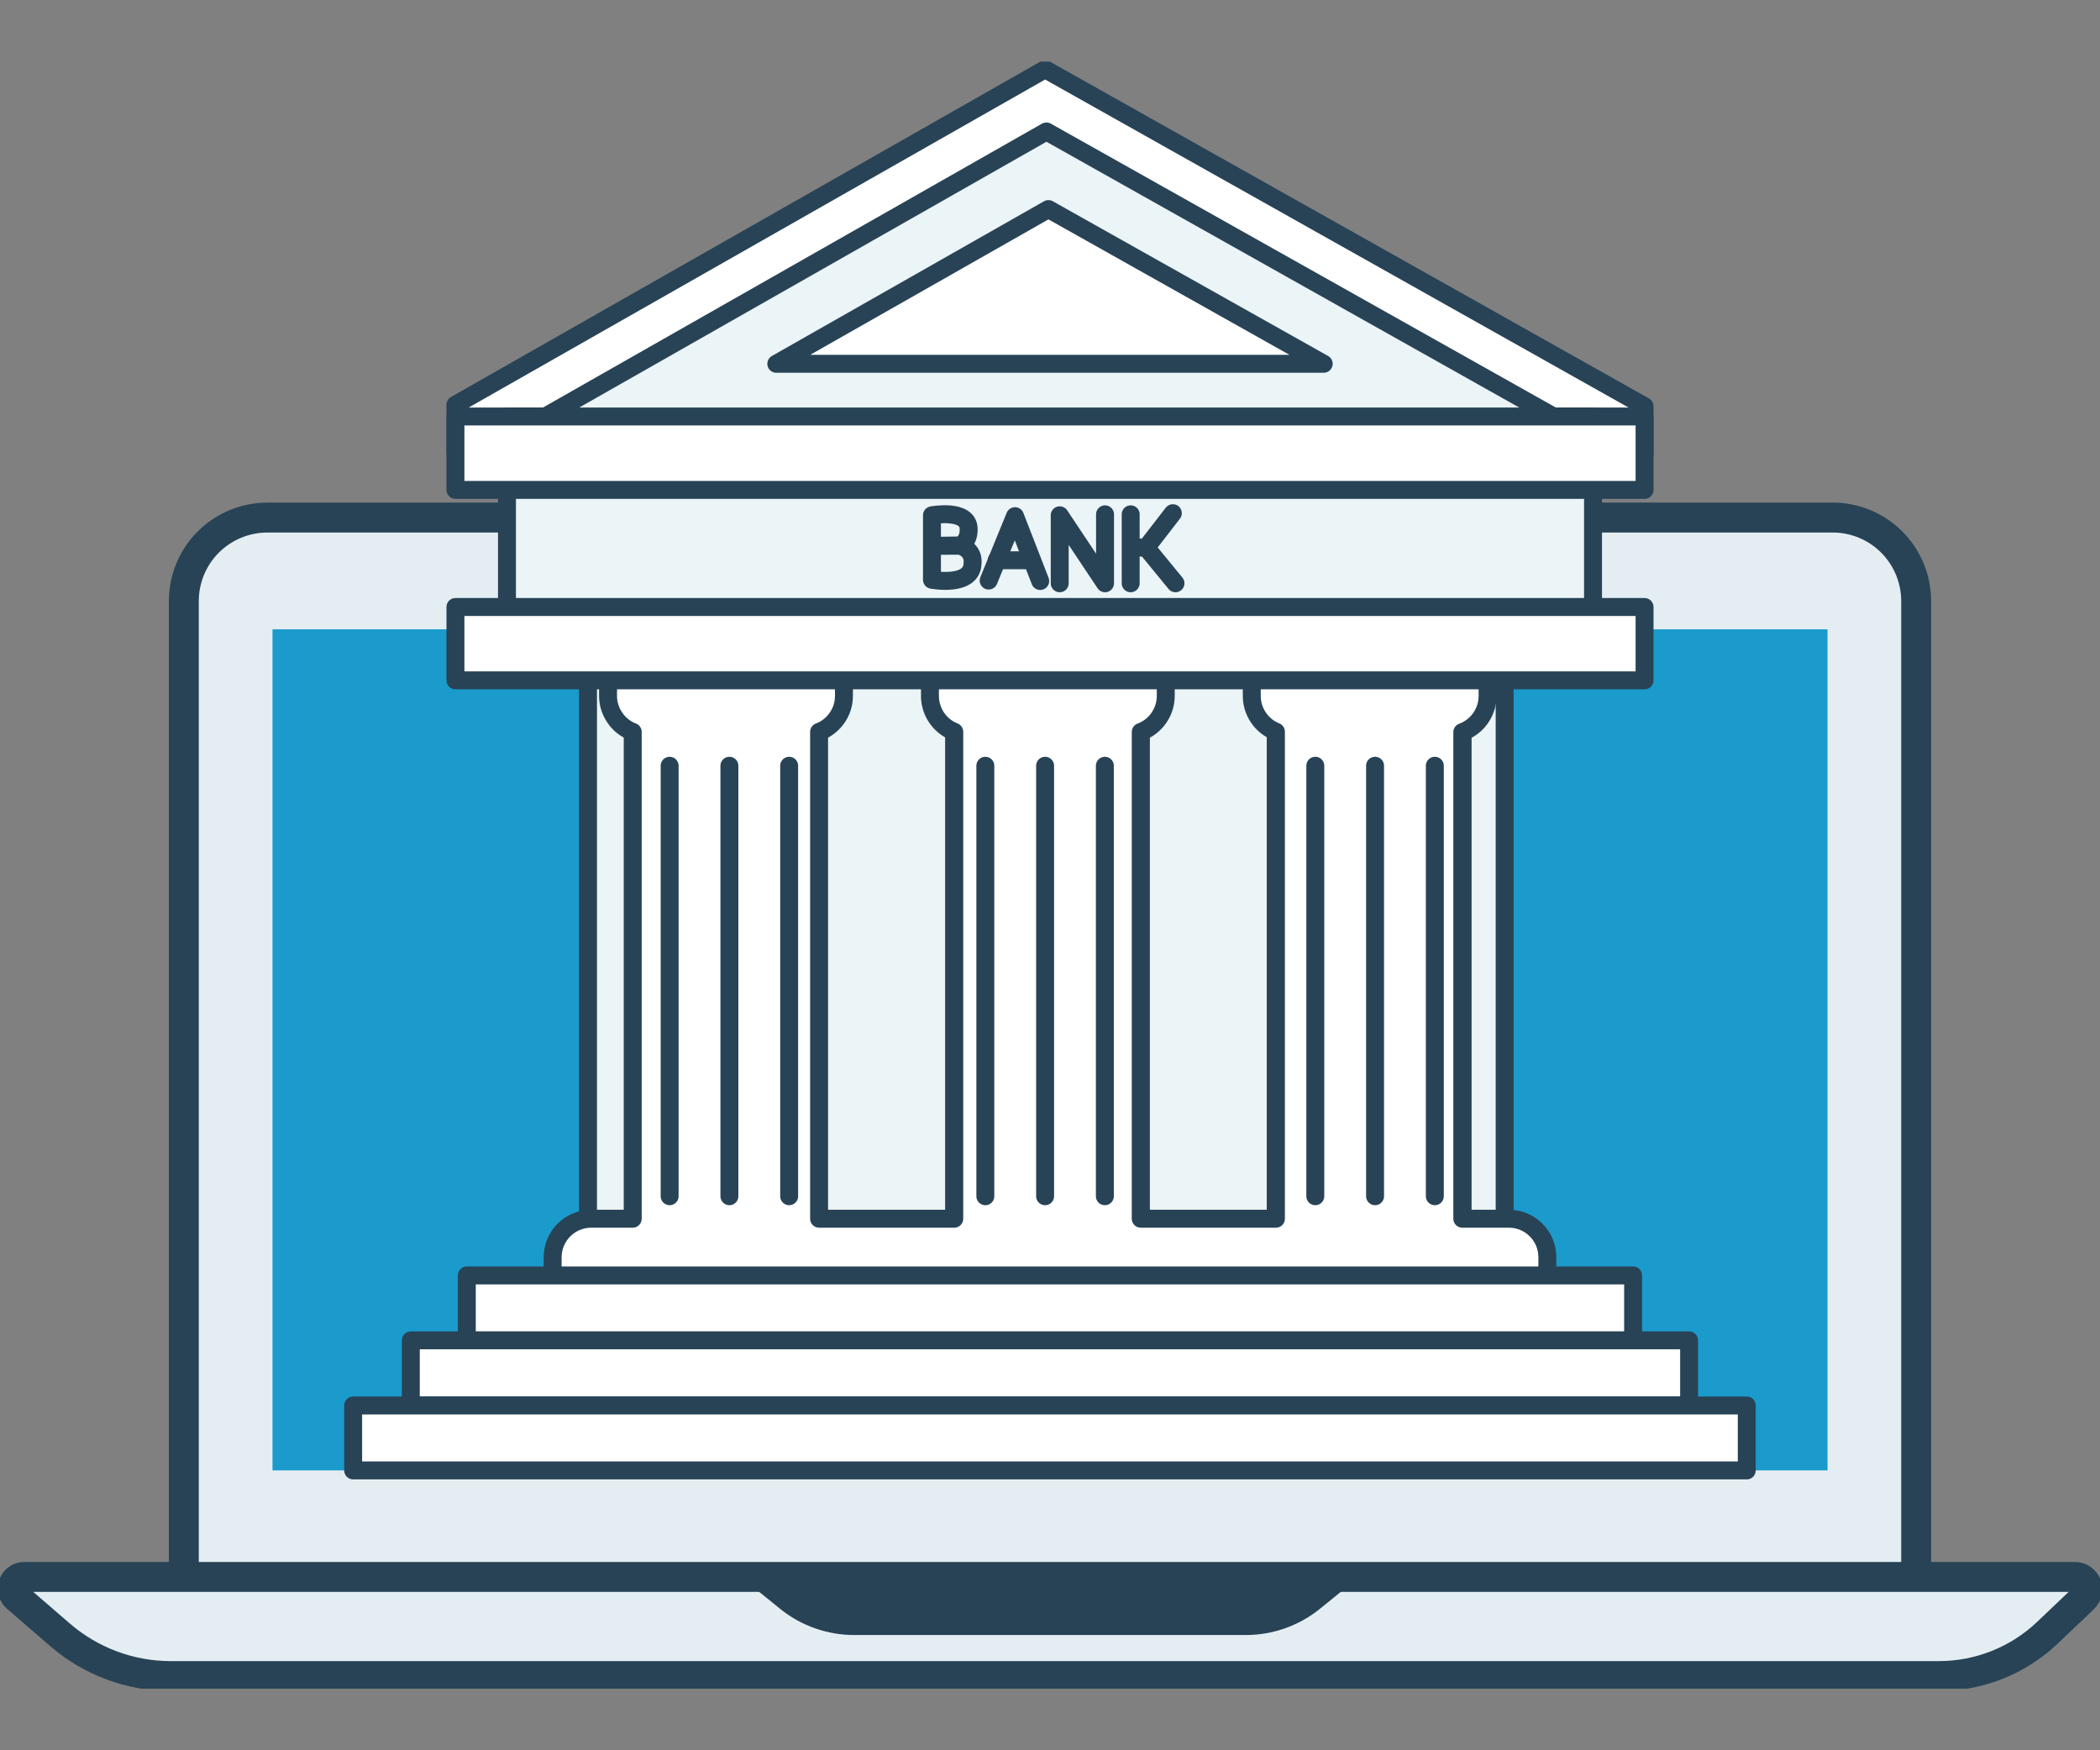
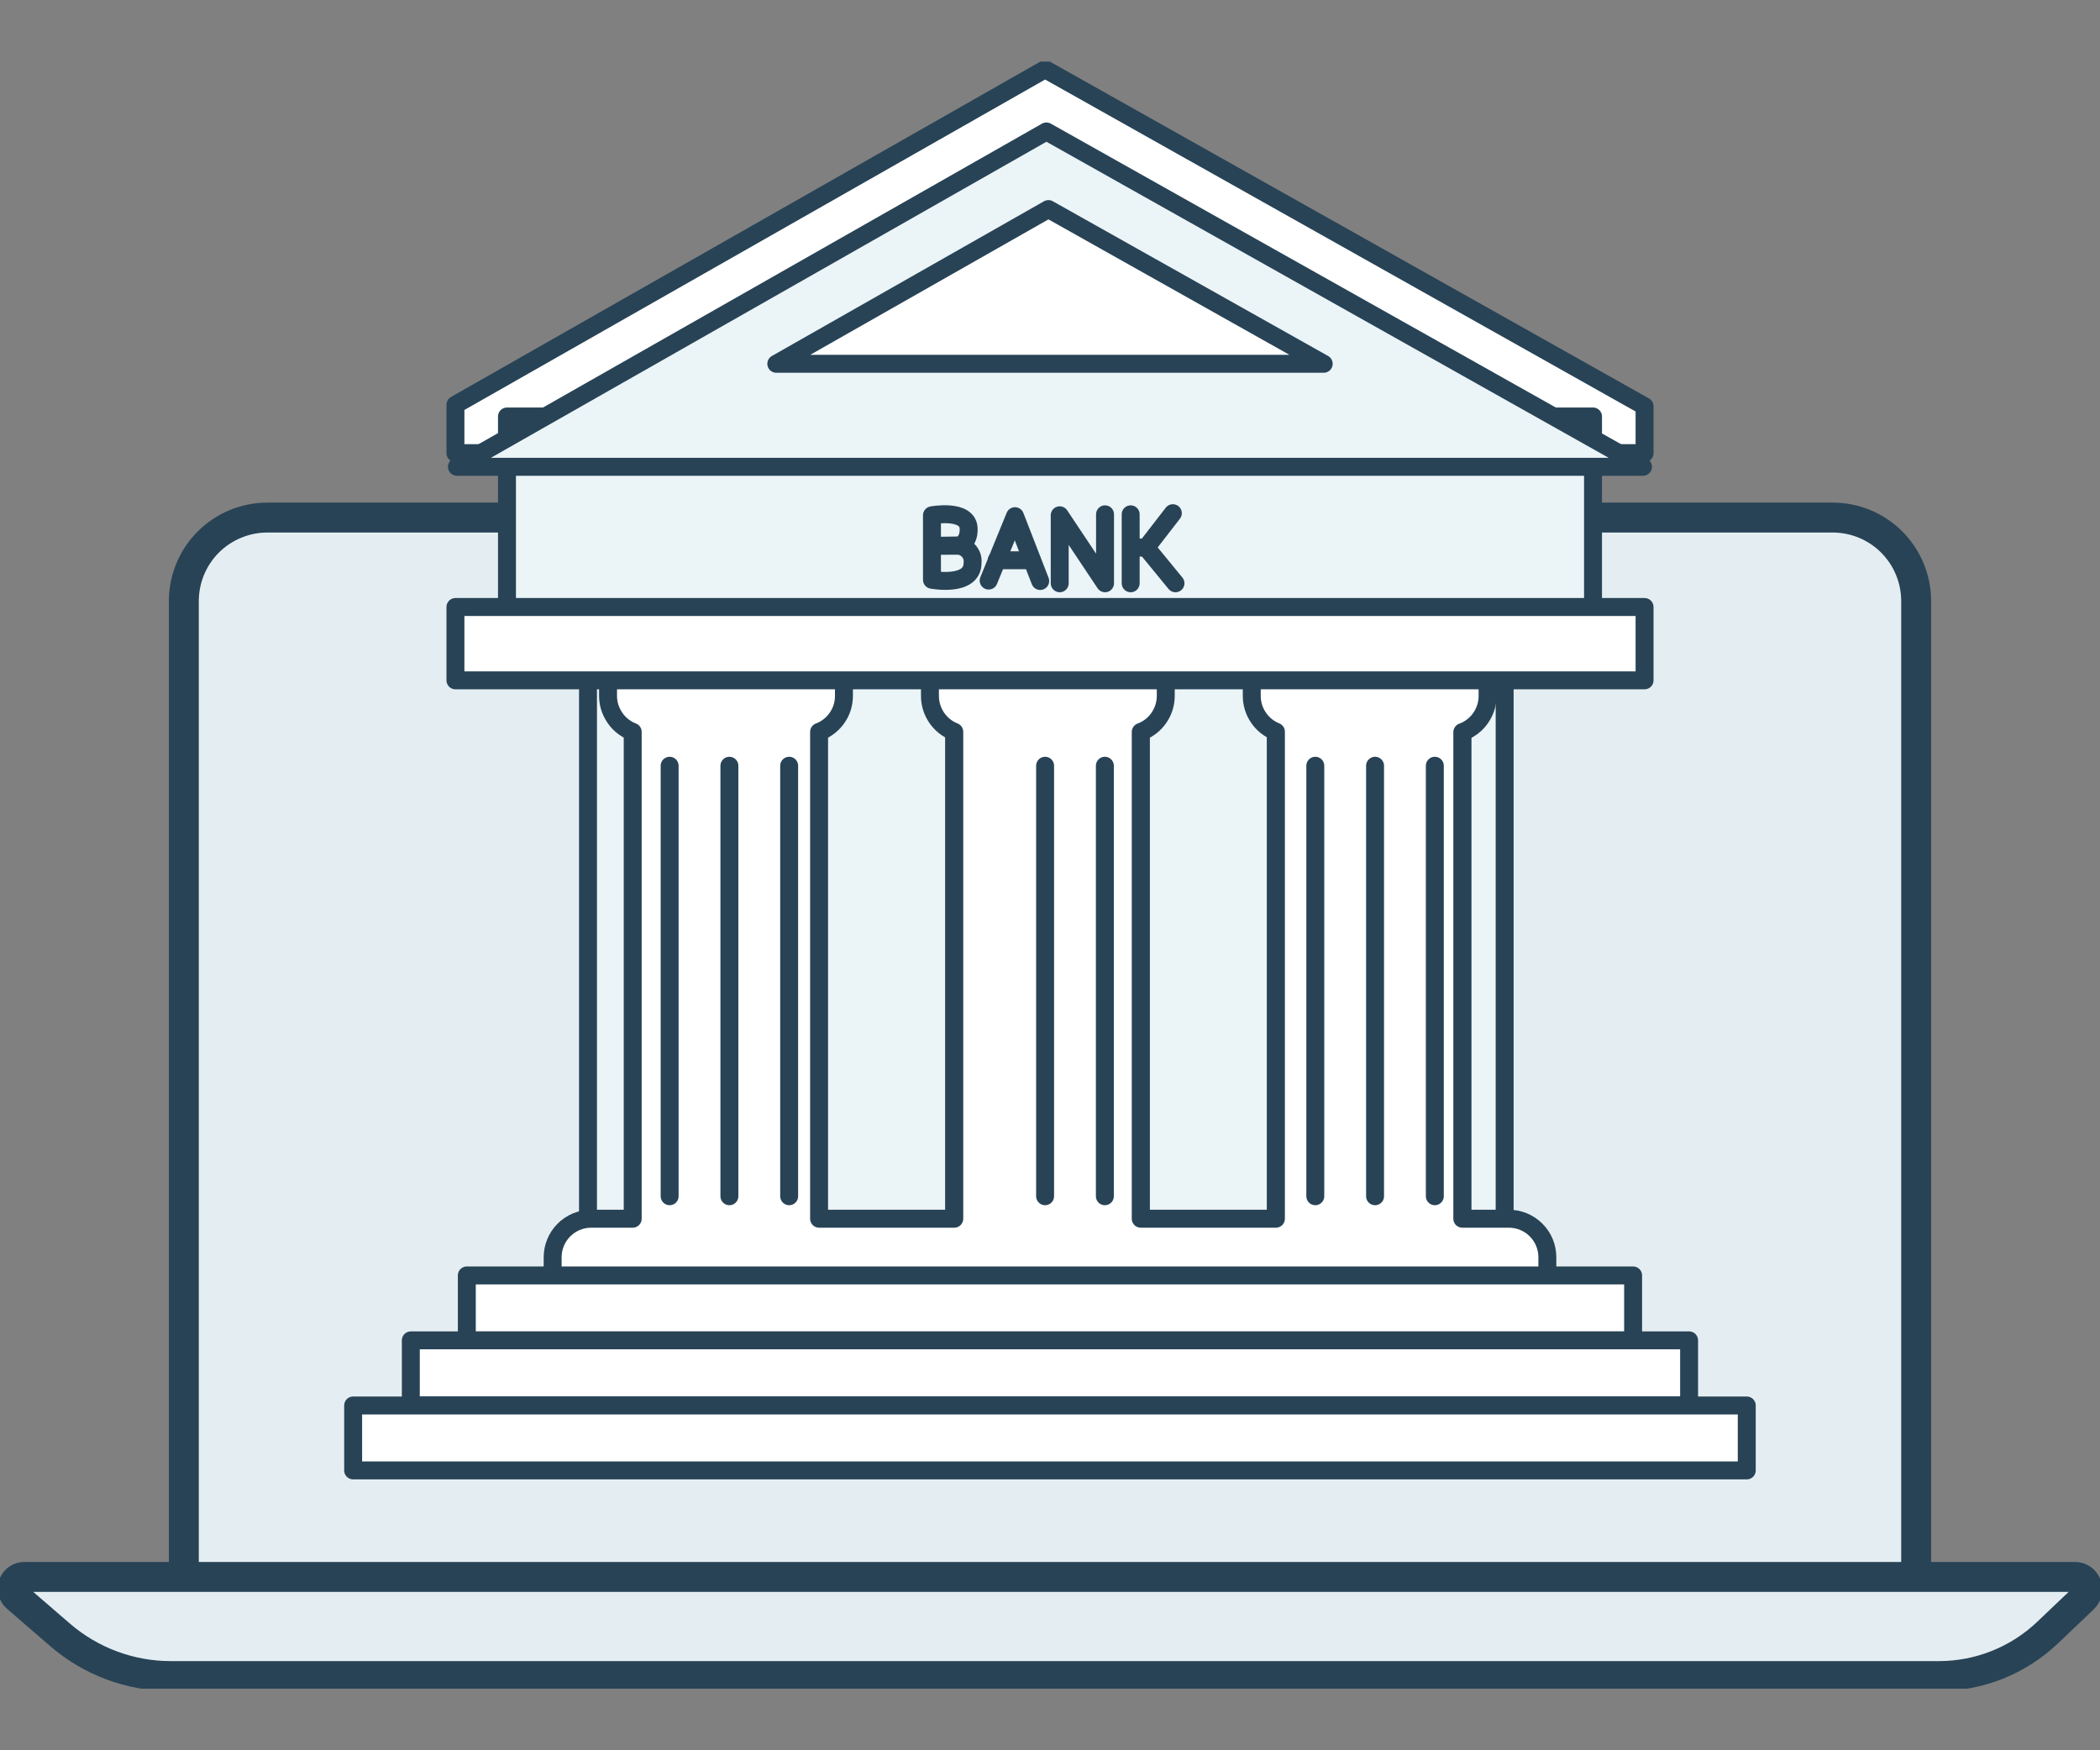
<svg xmlns="http://www.w3.org/2000/svg" width="24" height="20" viewBox="0 0 24 20" fill="none">
  <rect x="0" y="0" width="24" height="20" fill="#808080" stroke="none" />
  <g clip-path="url(#clip0_1488_18366)">
    <path d="M21.899 18.079H2.101V6.868C2.101 6.615 2.202 6.372 2.381 6.193C2.56 6.015 2.803 5.914 3.056 5.914H20.945C21.198 5.914 21.441 6.015 21.619 6.193C21.798 6.372 21.899 6.615 21.899 6.868V18.079Z" fill="#E4EEF2" stroke="#284356" stroke-width="0.342" stroke-linecap="round" stroke-linejoin="round" />
-     <path d="M20.886 7.191H3.114V16.802H20.886V7.191Z" fill="#1B9ACC" />
+     <path d="M20.886 7.191H3.114H20.886V7.191Z" fill="#1B9ACC" />
    <path d="M23.397 18.659C23.063 18.975 22.622 19.151 22.162 19.152H1.947C1.486 19.151 1.04 18.985 0.69 18.684L0.191 18.253C0.17 18.235 0.156 18.211 0.149 18.185C0.142 18.159 0.144 18.131 0.153 18.105C0.163 18.08 0.18 18.058 0.202 18.043C0.224 18.027 0.251 18.019 0.278 18.019H23.713C23.741 18.019 23.769 18.027 23.793 18.043C23.816 18.059 23.835 18.082 23.845 18.109C23.856 18.135 23.858 18.164 23.852 18.192C23.846 18.22 23.831 18.246 23.811 18.265L23.397 18.659Z" fill="#E4EEF2" stroke="#284356" stroke-width="0.342" stroke-linecap="round" stroke-linejoin="round" />
-     <path d="M8.452 18.008L8.916 18.384C9.156 18.578 9.455 18.683 9.764 18.683H14.236C14.545 18.683 14.844 18.578 15.084 18.384L15.548 18.008H8.452Z" fill="#284356" />
    <path d="M7.417 3.462H12.424" stroke="#284356" stroke-width="0.273" stroke-linecap="round" stroke-linejoin="round" />
    <path d="M11.944 0.791L5.205 4.625V5.178H18.795V4.642L11.944 0.791Z" fill="white" stroke="#284356" stroke-width="0.205" stroke-linecap="round" stroke-linejoin="round" />
    <path d="M18.206 4.759H5.794V7.355H18.206V4.759Z" fill="#EBF4F7" stroke="#284356" stroke-width="0.205" stroke-linecap="round" stroke-linejoin="round" />
    <path d="M17.196 7.063H6.72V15.98H17.196V7.063Z" fill="#EBF4F7" stroke="#284356" stroke-width="0.205" stroke-linecap="round" stroke-linejoin="round" />
-     <path d="M16.712 8.215H14.582V13.956H16.712V8.215Z" fill="#14A797" stroke="#284356" stroke-width="0.205" stroke-linecap="round" stroke-linejoin="round" />
    <path d="M11.959 1.502L5.222 5.334H18.777L11.959 1.502Z" fill="#EBF4F7" stroke="#284356" stroke-width="0.205" stroke-linecap="round" stroke-linejoin="round" />
    <path d="M11.982 2.389L8.872 4.157H15.128L11.982 2.389Z" fill="white" stroke="#284356" stroke-width="0.205" stroke-linecap="round" stroke-linejoin="round" />
    <path d="M13.037 8.215H10.906V13.956H13.037V8.215Z" fill="#14A797" stroke="#284356" stroke-width="0.205" stroke-linecap="round" stroke-linejoin="round" />
    <path d="M16.712 8.215H14.582V13.956H16.712V8.215Z" fill="#14A797" stroke="#284356" stroke-width="0.205" stroke-linecap="round" stroke-linejoin="round" />
    <path d="M17.244 13.926H16.712V8.366C16.796 8.335 16.87 8.279 16.921 8.205C16.973 8.131 17.001 8.043 17.001 7.953V7.683H14.306V7.953C14.306 8.04 14.332 8.126 14.382 8.199C14.431 8.272 14.5 8.328 14.582 8.361V13.926H13.037V8.364C13.121 8.333 13.193 8.277 13.244 8.203C13.295 8.13 13.323 8.042 13.323 7.953V7.683H10.628V7.953C10.628 8.041 10.655 8.127 10.704 8.2C10.754 8.273 10.824 8.33 10.906 8.362V13.926H9.361V8.363C9.445 8.332 9.516 8.275 9.567 8.202C9.618 8.129 9.645 8.042 9.645 7.953V7.683H6.949V7.953C6.949 8.041 6.977 8.128 7.027 8.201C7.077 8.275 7.148 8.331 7.231 8.363V13.926H6.757C6.64 13.926 6.528 13.972 6.445 14.055C6.363 14.137 6.316 14.249 6.316 14.366V14.636H17.684V14.366C17.684 14.249 17.638 14.137 17.555 14.055C17.473 13.972 17.36 13.926 17.244 13.926Z" fill="white" stroke="#284356" stroke-width="0.205" stroke-linecap="round" stroke-linejoin="round" />
    <path d="M7.653 8.75V13.669" stroke="#284356" stroke-width="0.205" stroke-linecap="round" stroke-linejoin="round" />
    <path d="M8.336 8.75V13.669" stroke="#284356" stroke-width="0.205" stroke-linecap="round" stroke-linejoin="round" />
    <path d="M9.019 8.75V13.669" stroke="#284356" stroke-width="0.205" stroke-linecap="round" stroke-linejoin="round" />
-     <path d="M11.261 8.75V13.669" stroke="#284356" stroke-width="0.205" stroke-linecap="round" stroke-linejoin="round" />
    <path d="M11.944 8.75V13.669" stroke="#284356" stroke-width="0.205" stroke-linecap="round" stroke-linejoin="round" />
    <path d="M12.627 8.75V13.669" stroke="#284356" stroke-width="0.205" stroke-linecap="round" stroke-linejoin="round" />
    <path d="M15.032 8.75V13.669" stroke="#284356" stroke-width="0.205" stroke-linecap="round" stroke-linejoin="round" />
    <path d="M15.715 8.75V13.669" stroke="#284356" stroke-width="0.205" stroke-linecap="round" stroke-linejoin="round" />
    <path d="M16.398 8.75V13.669" stroke="#284356" stroke-width="0.205" stroke-linecap="round" stroke-linejoin="round" />
    <path d="M18.795 6.936H5.205V7.774H18.795V6.936Z" fill="white" stroke="#284356" stroke-width="0.205" stroke-linecap="round" stroke-linejoin="round" />
-     <path d="M18.795 4.759H5.205V5.598H18.795V4.759Z" fill="white" stroke="#284356" stroke-width="0.205" stroke-linecap="round" stroke-linejoin="round" />
    <path d="M18.664 14.574H5.335V15.317H18.664V14.574Z" fill="white" stroke="#284356" stroke-width="0.205" stroke-linecap="round" stroke-linejoin="round" />
    <path d="M19.304 15.316H4.695V16.059H19.304V15.316Z" fill="white" stroke="#284356" stroke-width="0.205" stroke-linecap="round" stroke-linejoin="round" />
    <path d="M19.963 16.06H4.036V16.802H19.963V16.06Z" fill="white" stroke="#284356" stroke-width="0.205" stroke-linecap="round" stroke-linejoin="round" />
    <path d="M10.651 5.888V6.625C10.651 6.625 11.115 6.712 11.115 6.433C11.118 6.41 11.115 6.386 11.109 6.363C11.102 6.34 11.091 6.319 11.076 6.301C11.061 6.283 11.042 6.268 11.022 6.256C11.001 6.245 10.978 6.238 10.954 6.236C10.851 6.236 10.66 6.237 10.66 6.237C10.66 6.237 10.857 6.235 10.948 6.233C11.003 6.231 11.077 6.169 11.07 6.035C11.058 5.813 10.651 5.888 10.651 5.888Z" stroke="#284356" stroke-width="0.205" stroke-linecap="round" stroke-linejoin="round" />
    <path d="M11.299 6.634L11.6 5.898L11.888 6.639" stroke="#284356" stroke-width="0.205" stroke-linecap="round" stroke-linejoin="round" />
    <path d="M11.391 6.402H11.793" stroke="#284356" stroke-width="0.205" stroke-linecap="round" stroke-linejoin="round" />
    <path d="M12.111 6.665V5.888L12.629 6.665V5.877" stroke="#284356" stroke-width="0.205" stroke-linecap="round" stroke-linejoin="round" />
    <path d="M12.922 5.877V6.665" stroke="#284356" stroke-width="0.205" stroke-linecap="round" stroke-linejoin="round" />
    <path d="M13.404 5.864L13.1 6.257H12.94" stroke="#284356" stroke-width="0.205" stroke-linecap="round" stroke-linejoin="round" />
    <path d="M13.102 6.26L13.434 6.665" stroke="#284356" stroke-width="0.205" stroke-linecap="round" stroke-linejoin="round" />
  </g>
  <defs>
    <clipPath id="clip0_1488_18366">
      <rect width="24" height="18.592" fill="white" transform="translate(0 0.704)" />
    </clipPath>
  </defs>
</svg>